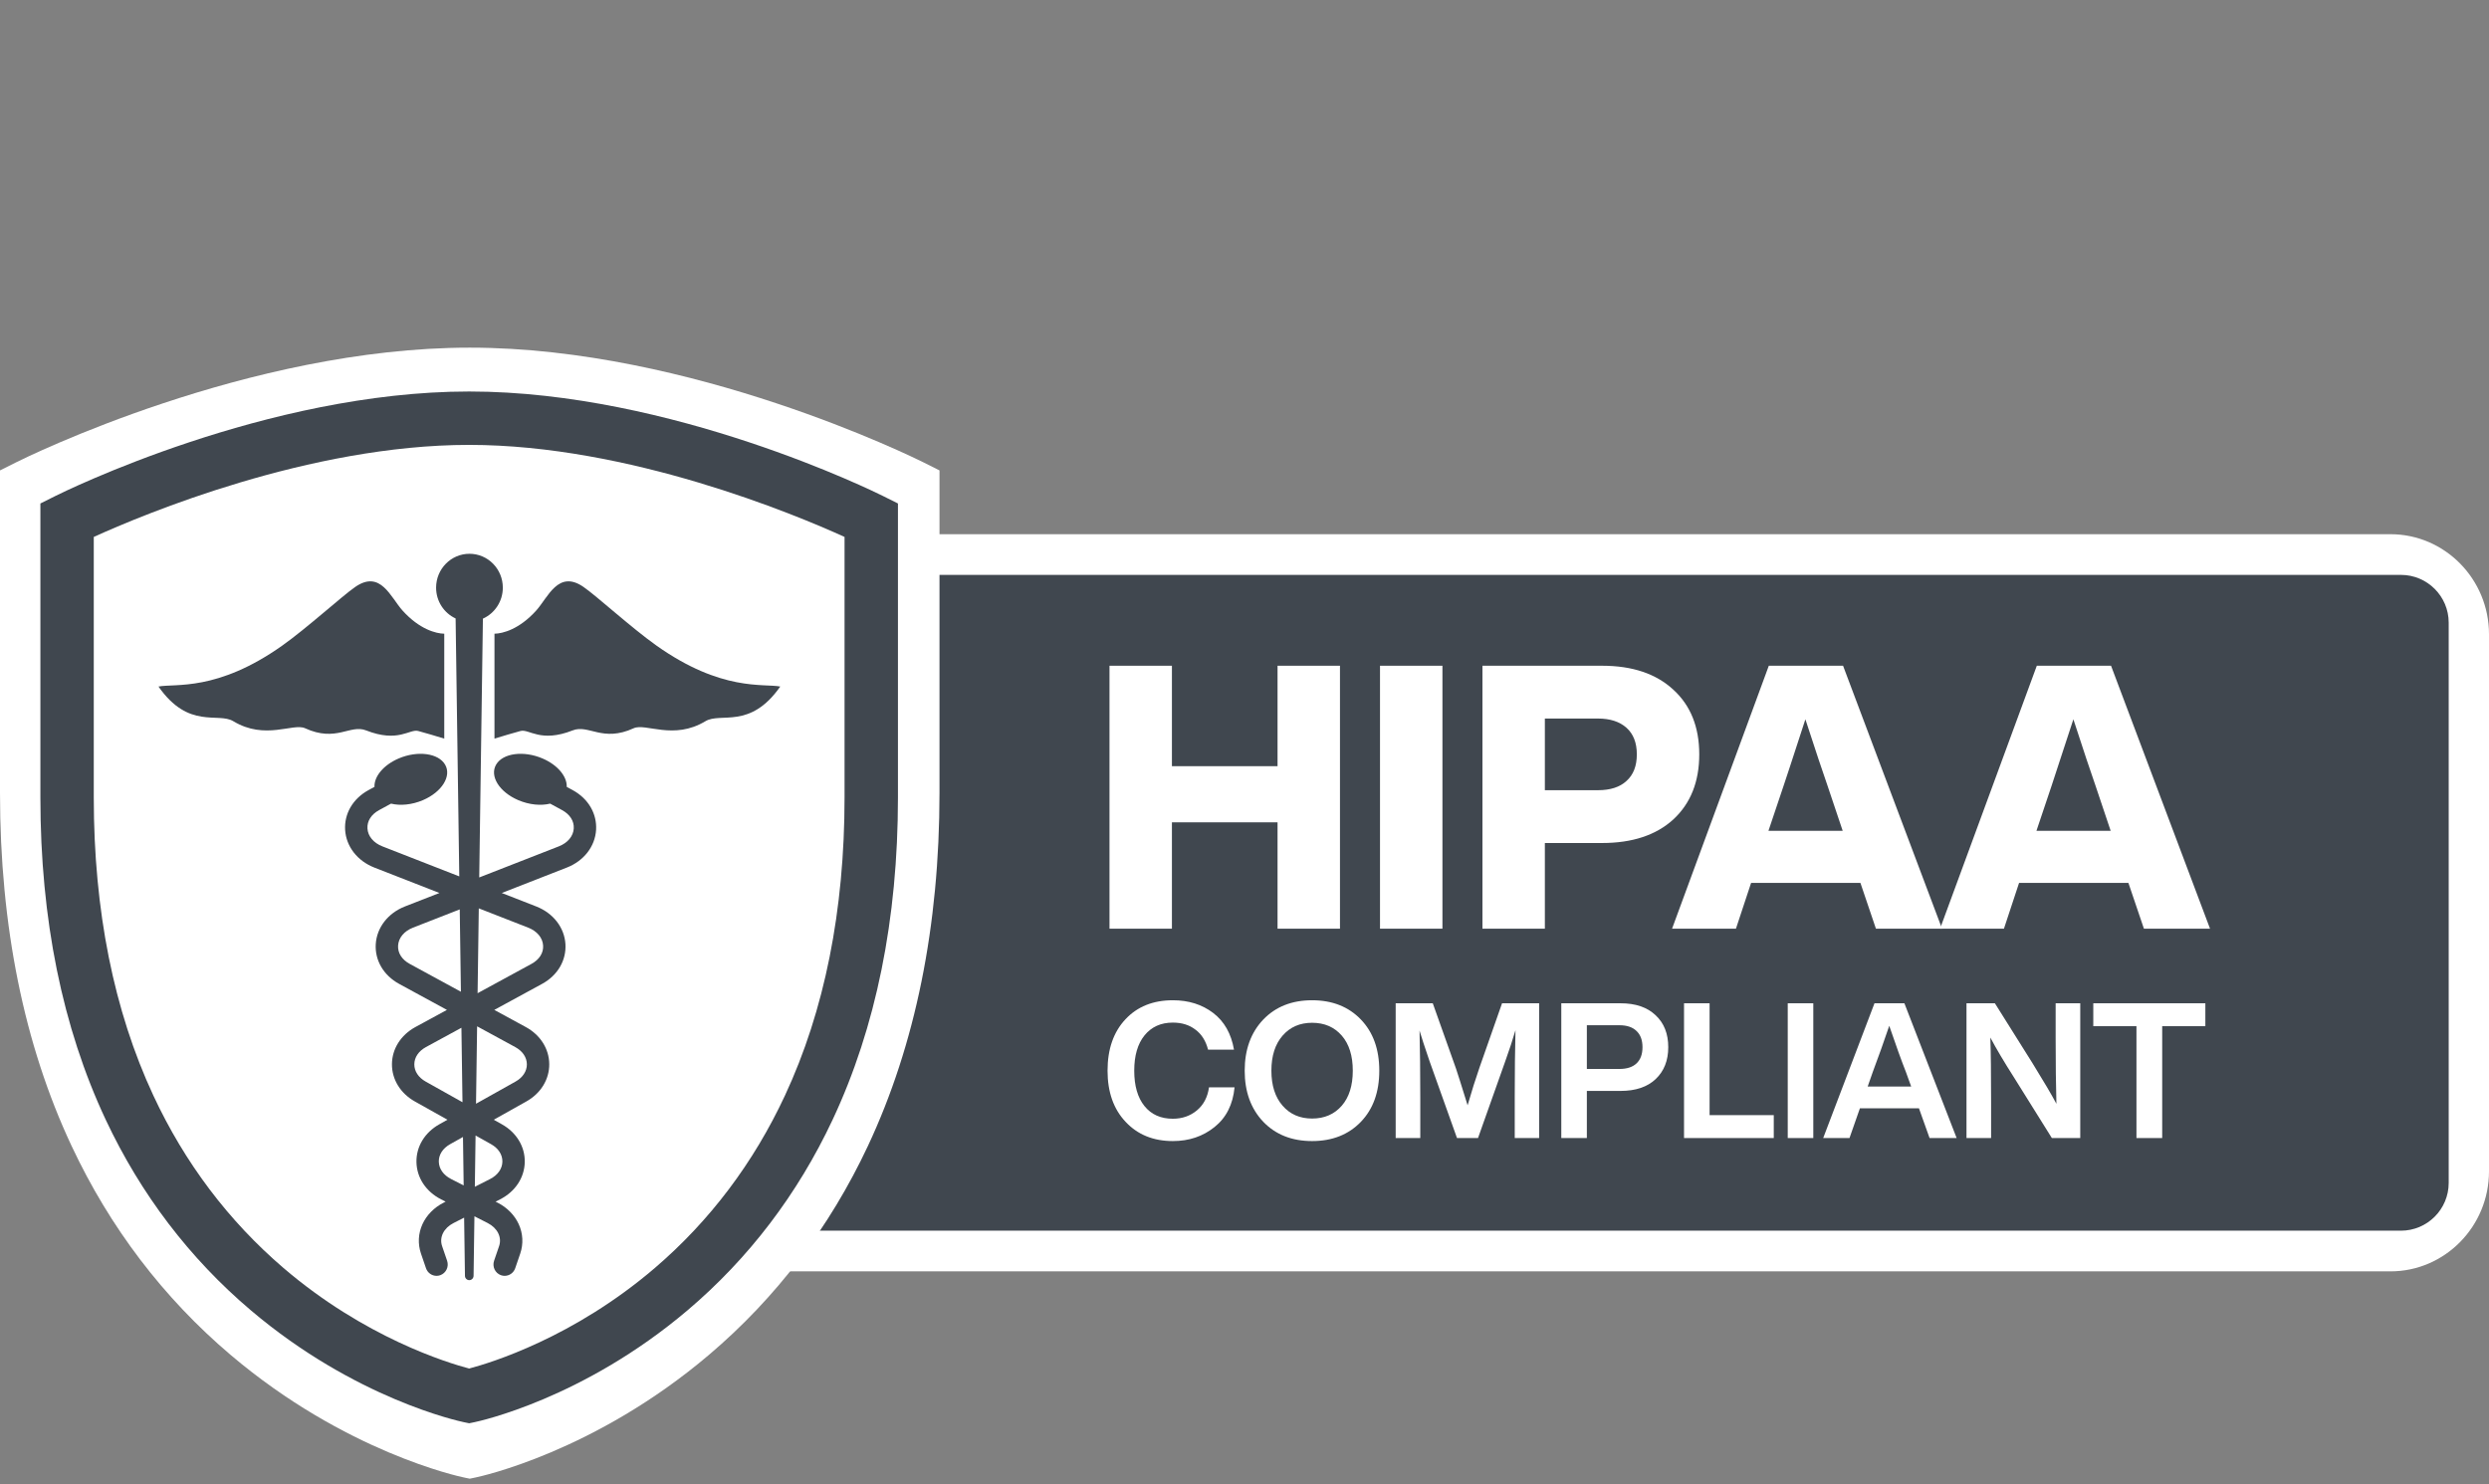
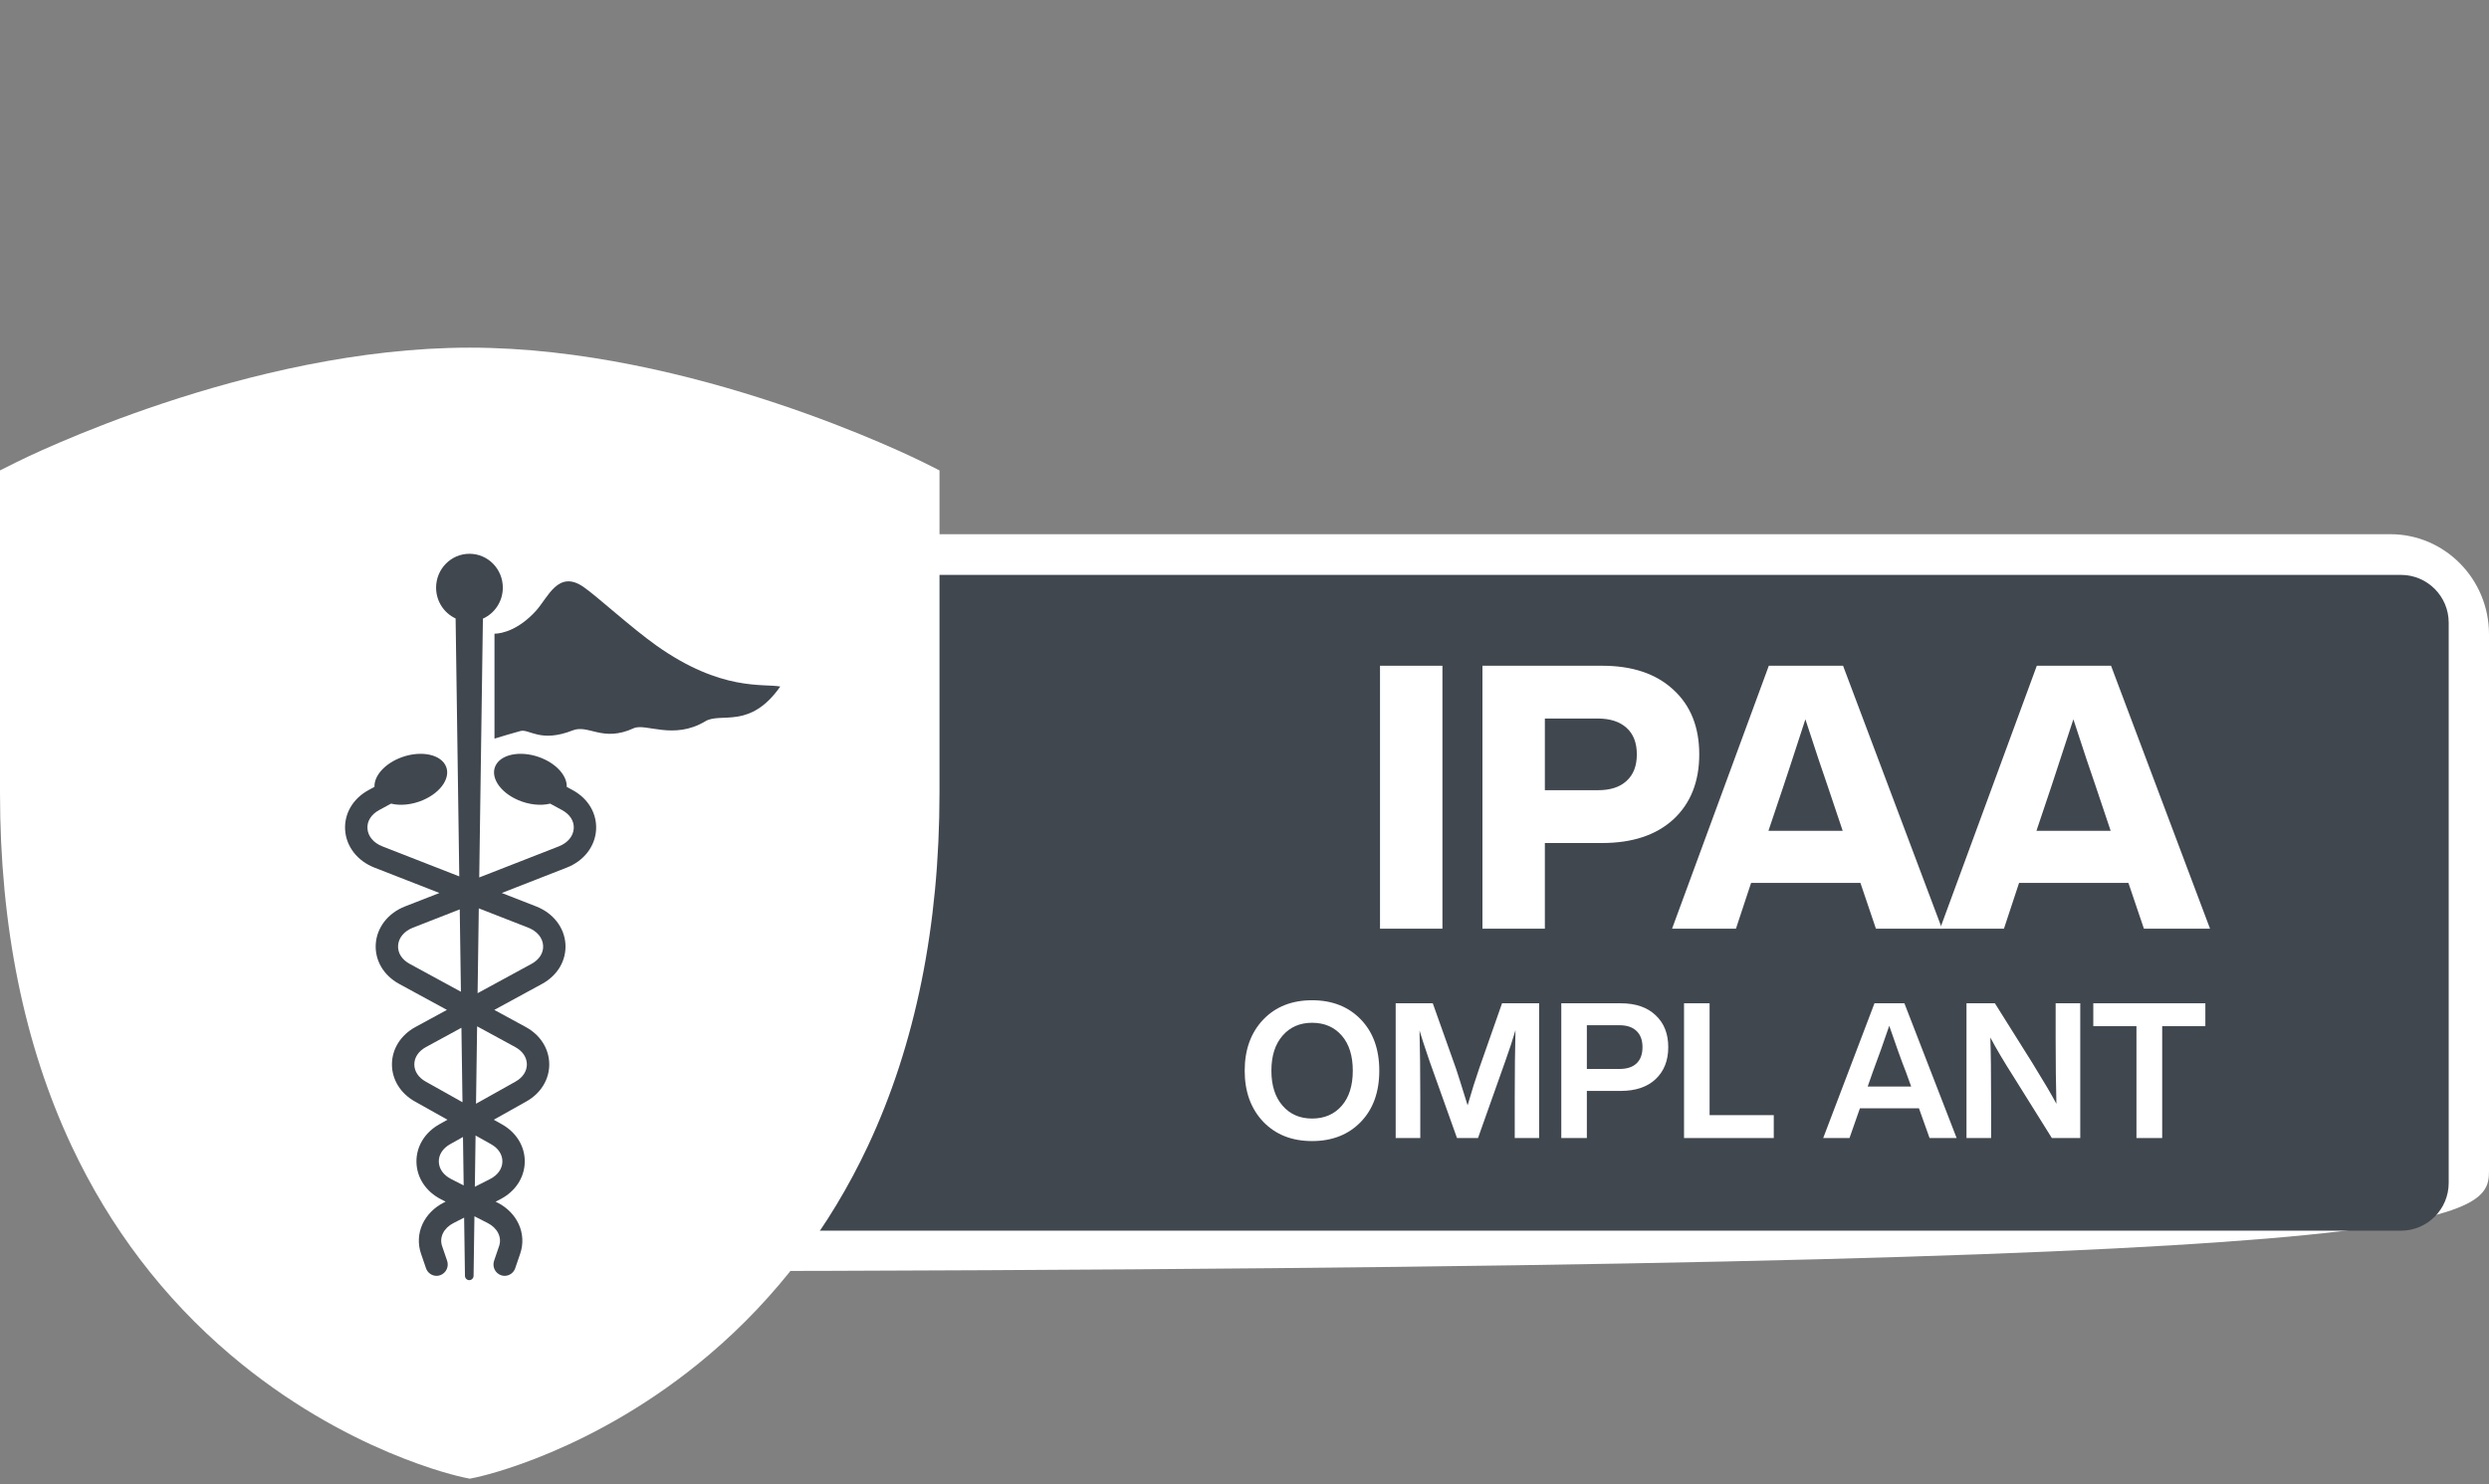
<svg xmlns="http://www.w3.org/2000/svg" width="176" height="105" viewBox="0 0 176 105" fill="none">
  <rect x="0" y="0" width="176" height="105" fill="#808080" stroke="none" />
-   <path d="M169.031 37.785H34.337C30.495 37.785 27.368 40.96 27.368 44.862V82.849C27.368 86.751 30.495 89.926 34.337 89.926H169.031C172.874 89.926 176 86.751 176 82.849V44.862C176 40.96 172.874 37.785 169.031 37.785Z" fill="white" />
+   <path d="M169.031 37.785H34.337C30.495 37.785 27.368 40.96 27.368 44.862V82.849C27.368 86.751 30.495 89.926 34.337 89.926C172.874 89.926 176 86.751 176 82.849V44.862C176 40.96 172.874 37.785 169.031 37.785Z" fill="white" />
  <path d="M169.771 87.049H33.597C31.731 87.049 30.218 85.536 30.218 83.669V44.043C30.218 42.176 31.731 40.663 33.597 40.663H169.771C171.637 40.663 173.15 42.176 173.15 44.043V83.669C173.15 85.536 171.637 87.049 169.771 87.049Z" fill="#40474F" />
-   <path d="M90.337 54.194V47.089H94.751V65.688H90.337V58.165H82.868V65.688H78.454V47.089H82.868V54.194H90.337Z" fill="white" />
  <path d="M101.996 65.688H97.582V47.089H101.996V65.688Z" fill="white" />
  <path d="M104.825 47.089H113.287C115.428 47.089 117.109 47.655 118.327 48.787C119.546 49.901 120.156 51.425 120.156 53.358C120.156 55.291 119.546 56.824 118.327 57.956C117.109 59.07 115.428 59.628 113.287 59.628H109.239V65.688H104.825V47.089ZM109.239 55.892H113C113.87 55.892 114.541 55.674 115.011 55.239C115.498 54.804 115.742 54.177 115.742 53.358C115.742 52.54 115.498 51.913 115.011 51.477C114.523 51.042 113.853 50.824 113 50.824H109.239V55.892Z" fill="white" />
  <path d="M137.324 65.688H132.649L131.552 62.449H123.822L122.751 65.688H118.233L125.075 47.089H130.325L137.324 65.688ZM126.12 55.579L125.049 58.766H130.299L129.228 55.579C128.897 54.638 128.375 53.071 127.661 50.877C126.738 53.715 126.225 55.283 126.12 55.579Z" fill="white" />
  <path d="M156.274 65.688H151.599L150.502 62.449H142.771L141.701 65.688H137.183L144.025 47.089H149.274L156.274 65.688ZM145.07 55.579L143.999 58.766H149.248L148.178 55.579C147.847 54.638 147.324 53.071 146.611 50.877C145.688 53.715 145.174 55.283 145.07 55.579Z" fill="white" />
-   <path d="M82.934 80.71C81.559 80.71 80.448 80.26 79.601 79.358C78.744 78.457 78.316 77.248 78.316 75.73C78.316 74.204 78.74 72.99 79.588 72.089C80.426 71.196 81.542 70.75 82.934 70.75C84.049 70.75 84.999 71.049 85.784 71.647C86.57 72.245 87.061 73.111 87.257 74.244H85.423C85.263 73.619 84.964 73.146 84.526 72.825C84.098 72.495 83.567 72.33 82.934 72.33C82.086 72.33 81.417 72.633 80.926 73.24C80.444 73.838 80.203 74.668 80.203 75.73C80.203 76.801 80.444 77.636 80.926 78.234C81.408 78.832 82.077 79.131 82.934 79.131C83.594 79.131 84.16 78.934 84.633 78.542C85.106 78.149 85.392 77.605 85.49 76.908H87.297C87.181 78.122 86.708 79.059 85.878 79.72C85.057 80.38 84.076 80.71 82.934 80.71Z" fill="white" />
  <path d="M96.233 79.345C95.358 80.255 94.207 80.71 92.779 80.71C91.352 80.71 90.201 80.255 89.326 79.345C88.452 78.426 88.014 77.221 88.014 75.73C88.014 74.24 88.452 73.035 89.326 72.116C90.201 71.205 91.352 70.75 92.779 70.75C94.207 70.75 95.358 71.205 96.233 72.116C97.098 73.017 97.531 74.222 97.531 75.73C97.531 77.239 97.098 78.444 96.233 79.345ZM89.902 75.73C89.902 76.775 90.165 77.6 90.692 78.207C91.218 78.814 91.914 79.117 92.779 79.117C93.654 79.117 94.354 78.814 94.881 78.207C95.398 77.609 95.657 76.783 95.657 75.73C95.657 74.677 95.398 73.852 94.881 73.254C94.354 72.647 93.654 72.343 92.779 72.343C91.914 72.343 91.218 72.647 90.692 73.254C90.165 73.86 89.902 74.686 89.902 75.73Z" fill="white" />
  <path d="M104.619 75.503L106.212 70.964H108.835V80.496H107.109V77.591C107.109 75.806 107.127 74.231 107.162 72.865C106.966 73.535 106.725 74.266 106.44 75.061L104.512 80.496H103.026L101.086 75.061C100.747 74.07 100.51 73.347 100.376 72.892C100.412 74.249 100.43 75.815 100.43 77.591V80.496H98.69V70.964H101.313L102.96 75.596C103.067 75.909 103.339 76.77 103.776 78.18C104.062 77.189 104.343 76.297 104.619 75.503Z" fill="white" />
  <path d="M110.401 70.964H114.591C115.653 70.964 116.478 71.245 117.067 71.808C117.665 72.361 117.964 73.115 117.964 74.07C117.964 75.016 117.665 75.77 117.067 76.333C116.478 76.886 115.653 77.163 114.591 77.163H112.208V80.496H110.401V70.964ZM112.208 75.61H114.51C115.037 75.61 115.438 75.48 115.715 75.222C116.001 74.954 116.143 74.57 116.143 74.07C116.143 73.57 116.001 73.187 115.715 72.919C115.438 72.651 115.037 72.517 114.51 72.517H112.208V75.61Z" fill="white" />
  <path d="M120.887 70.964V78.876H125.425V80.496H119.08V70.964H120.887Z" fill="white" />
-   <path d="M128.22 80.496H126.413V70.964H128.22V80.496Z" fill="white" />
  <path d="M138.356 80.496H136.442L135.692 78.394H131.516L130.78 80.496H128.92L132.547 70.964H134.662L138.356 80.496ZM132.426 75.824L132.065 76.855H135.143L134.769 75.824C134.456 75.03 134.064 73.941 133.591 72.557C133.216 73.664 132.828 74.753 132.426 75.824Z" fill="white" />
  <path d="M145.357 73.454V70.964H147.097V80.496H145.089L142.439 76.252C141.716 75.119 141.15 74.164 140.739 73.387C140.775 74.387 140.793 75.927 140.793 78.006V80.496H139.053V70.964H141.061L143.724 75.208C144.518 76.493 145.08 77.448 145.411 78.073C145.375 76.743 145.357 75.204 145.357 73.454Z" fill="white" />
  <path d="M148.019 70.964H155.943V72.584H152.891V80.496H151.071V72.584H148.019V70.964Z" fill="white" />
  <path d="M33.216 97.895L32.867 97.823C32.584 97.765 25.874 96.325 19.13 90.604C15.174 87.249 12.024 83.109 9.767 78.301C6.968 72.34 5.55 65.342 5.55 57.501V38.513L6.503 38.036C7.054 37.761 20.154 31.283 33.217 31.283C46.28 31.283 59.38 37.762 59.931 38.036L60.884 38.513V57.501C60.884 65.342 59.465 72.34 56.667 78.301C54.41 83.109 51.26 87.249 47.304 90.604C40.561 96.324 33.85 97.764 33.567 97.823L33.218 97.895H33.216Z" fill="white" />
  <path d="M33.215 104.59L32.796 104.503C32.457 104.433 24.401 102.703 16.304 95.833C11.555 91.804 7.773 86.832 5.063 81.057C1.703 73.898 0 65.494 0 56.077V33.273L1.144 32.7C1.806 32.369 17.533 24.59 33.217 24.59C48.9 24.59 64.627 32.37 65.29 32.7L66.433 33.273V56.077C66.433 65.494 64.73 73.898 61.371 81.057C58.66 86.832 54.879 91.804 50.129 95.833C42.034 102.702 33.976 104.432 33.637 104.503L33.218 104.59H33.215Z" fill="white" />
-   <path d="M33.175 100.671L32.792 100.592C32.483 100.528 25.129 98.95 17.739 92.683C13.403 89.007 9.952 84.471 7.477 79.203C4.411 72.673 2.856 65.006 2.856 56.415V35.612L3.9 35.09C4.505 34.788 18.86 27.691 33.176 27.691C47.491 27.691 61.847 34.789 62.451 35.09L63.495 35.612V56.415C63.495 65.006 61.94 72.673 58.874 79.203C56.4 84.471 52.948 89.007 48.613 92.683C41.224 98.949 33.869 100.527 33.56 100.592L33.177 100.671H33.175ZM6.631 37.978V56.415C6.631 64.397 8.048 71.487 10.843 77.487C13.063 82.253 16.159 86.356 20.043 89.685C25.796 94.614 31.642 96.395 33.175 96.799C34.703 96.396 40.551 94.616 46.307 89.685C50.192 86.356 53.287 82.253 55.506 77.487C58.302 71.487 59.719 64.397 59.719 56.415V37.978C56.215 36.386 44.47 31.468 33.175 31.468C21.879 31.468 10.135 36.387 6.631 37.978Z" fill="#40474F" />
  <path d="M40.498 55.888L40.074 55.657C40.105 54.93 39.442 54.111 38.364 53.648C37.026 53.075 35.556 53.269 35.081 54.082C34.606 54.895 35.305 56.02 36.643 56.594C37.426 56.93 38.255 57.002 38.903 56.842L39.75 57.303C40.304 57.605 40.603 58.078 40.571 58.6C40.537 59.147 40.142 59.62 39.515 59.865L33.887 62.064C34.022 52.56 34.128 45.121 34.147 43.758C34.976 43.386 35.555 42.545 35.555 41.566C35.555 40.242 34.499 39.17 33.196 39.17C31.893 39.17 30.837 40.243 30.837 41.566C30.837 42.534 31.403 43.368 32.217 43.745C32.236 45.071 32.341 52.491 32.476 61.989L27.039 59.865C26.411 59.62 26.017 59.147 25.983 58.6C25.951 58.078 26.25 57.605 26.803 57.303L27.651 56.842C28.299 57.002 29.127 56.93 29.911 56.594C31.249 56.02 31.948 54.895 31.473 54.082C30.997 53.269 29.527 53.075 28.189 53.648C27.111 54.111 26.448 54.93 26.48 55.657L26.055 55.888C25.508 56.186 25.067 56.608 24.78 57.107C24.5 57.594 24.37 58.145 24.404 58.7C24.477 59.874 25.269 60.895 26.471 61.365L31.074 63.163L28.637 64.114C27.435 64.584 26.643 65.606 26.57 66.779C26.536 67.335 26.666 67.886 26.947 68.373C27.234 68.872 27.675 69.293 28.223 69.592L31.603 71.432L29.373 72.645C28.342 73.207 27.722 74.188 27.715 75.27C27.709 76.35 28.314 77.336 29.334 77.908L31.64 79.201L31.066 79.523C30.031 80.104 29.426 81.104 29.448 82.199C29.469 83.303 30.122 84.288 31.192 84.833L31.511 84.995L31.362 85.071C30.695 85.411 30.168 85.947 29.876 86.581C29.572 87.242 29.534 87.983 29.768 88.668L30.122 89.703C30.235 90.035 30.542 90.243 30.869 90.243C30.955 90.243 31.043 90.229 31.128 90.198C31.541 90.053 31.759 89.595 31.616 89.176L31.262 88.141C31.049 87.518 31.374 86.862 32.07 86.508L32.819 86.126C32.839 87.521 32.858 88.897 32.878 90.243C32.88 90.412 33.016 90.548 33.182 90.548C33.349 90.548 33.484 90.412 33.487 90.243C33.506 88.866 33.526 87.459 33.547 86.031L34.483 86.507C35.179 86.862 35.504 87.518 35.291 88.141L34.937 89.176C34.794 89.595 35.012 90.053 35.425 90.198C35.511 90.229 35.598 90.243 35.684 90.243C36.012 90.243 36.318 90.035 36.432 89.703L36.786 88.668C37.02 87.984 36.981 87.243 36.677 86.581C36.386 85.947 35.858 85.411 35.192 85.071L35.042 84.995L35.361 84.833C36.432 84.288 37.084 83.303 37.106 82.199C37.128 81.104 36.523 80.104 35.488 79.523L34.913 79.201L37.219 77.908C38.24 77.336 38.845 76.35 38.838 75.271C38.831 74.188 38.212 73.207 37.18 72.645L34.951 71.432L38.331 69.592C38.879 69.294 39.32 68.872 39.607 68.373C39.887 67.886 40.017 67.335 39.983 66.78C39.911 65.606 39.119 64.584 37.916 64.115L35.48 63.163L40.082 61.365C41.285 60.895 42.077 59.874 42.15 58.7C42.184 58.145 42.054 57.594 41.774 57.107C41.487 56.608 41.046 56.186 40.498 55.888ZM28.149 66.88C28.183 66.332 28.578 65.859 29.205 65.614L32.509 64.323C32.536 66.209 32.564 68.16 32.592 70.148L28.97 68.176C28.416 67.874 28.117 67.402 28.149 66.88ZM29.297 75.281C29.3 74.789 29.6 74.344 30.12 74.061L32.628 72.696C32.653 74.439 32.678 76.201 32.703 77.962L30.099 76.502C29.586 76.215 29.294 75.769 29.297 75.281ZM31.029 82.167C31.019 81.672 31.311 81.221 31.83 80.93L32.738 80.421C32.754 81.569 32.771 82.713 32.787 83.847L31.901 83.397C31.357 83.12 31.039 82.671 31.029 82.167ZM35.525 82.167C35.515 82.671 35.197 83.12 34.652 83.397L33.576 83.944C33.593 82.743 33.611 81.531 33.628 80.316L34.723 80.93C35.242 81.221 35.534 81.672 35.525 82.167ZM37.256 75.281C37.259 75.769 36.967 76.215 36.455 76.502L33.66 78.069C33.686 76.238 33.712 74.406 33.737 72.594L36.433 74.061C36.953 74.344 37.253 74.789 37.256 75.281ZM38.404 66.88C38.437 67.402 38.137 67.874 37.583 68.176L33.771 70.251C33.8 68.202 33.828 66.191 33.856 64.25L37.348 65.614C37.976 65.859 38.371 66.332 38.404 66.88Z" fill="#40474F" />
  <path d="M46.42 45.664C44.644 44.405 42.185 42.152 41.252 41.51C39.467 40.282 38.755 42.258 37.905 43.197C36.713 44.515 35.545 44.815 34.965 44.824V52.244C35.621 52.046 36.211 51.864 36.808 51.704C37.415 51.541 38.214 52.56 40.495 51.662C41.626 51.216 42.604 52.52 44.805 51.511C45.653 51.123 47.625 52.374 49.879 51.014C50.967 50.358 53.034 51.621 55.173 48.56C53.996 48.334 51.025 48.929 46.42 45.664Z" fill="#40474F" />
-   <path d="M29.571 51.704C30.168 51.864 30.758 52.046 31.414 52.244V44.824C30.833 44.815 29.666 44.515 28.474 43.197C27.624 42.258 26.912 40.282 25.127 41.51C24.193 42.152 21.735 44.405 19.959 45.664C15.354 48.929 12.383 48.334 11.206 48.56C13.345 51.621 15.412 50.358 16.499 51.014C18.753 52.374 20.726 51.123 21.574 51.511C23.775 52.52 24.753 51.216 25.884 51.662C28.165 52.56 28.964 51.541 29.571 51.704Z" fill="#40474F" />
</svg>